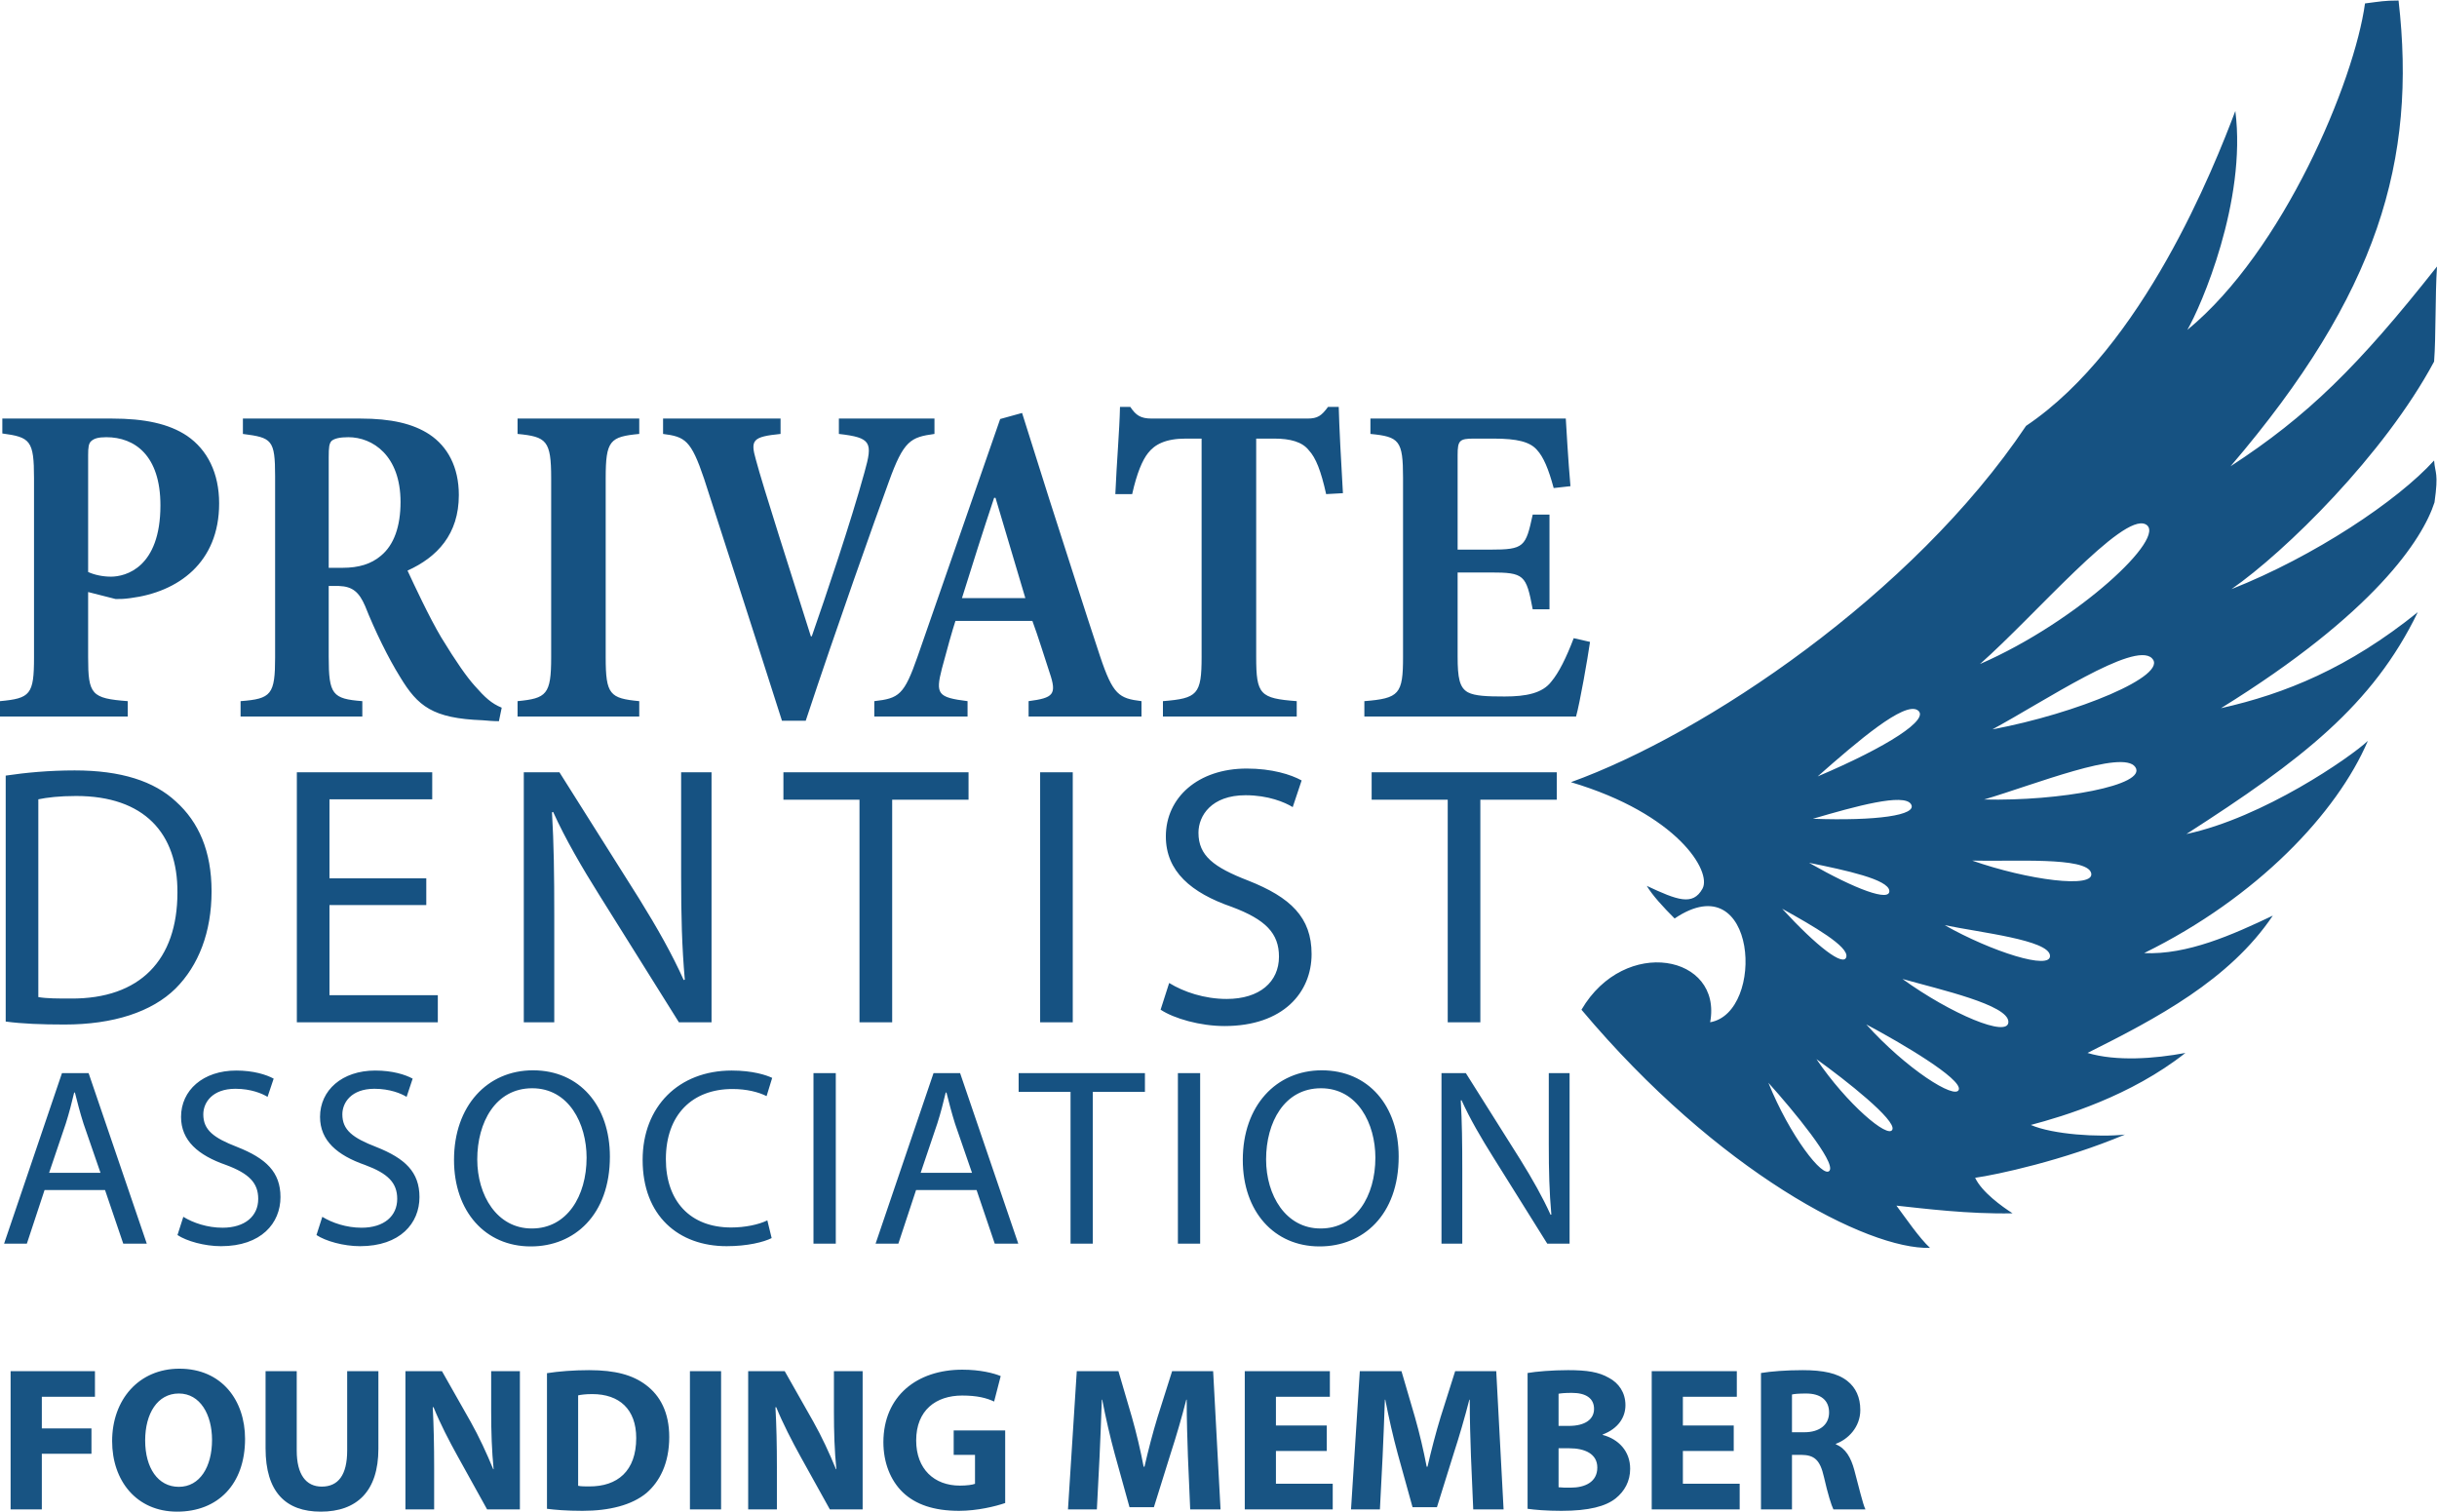
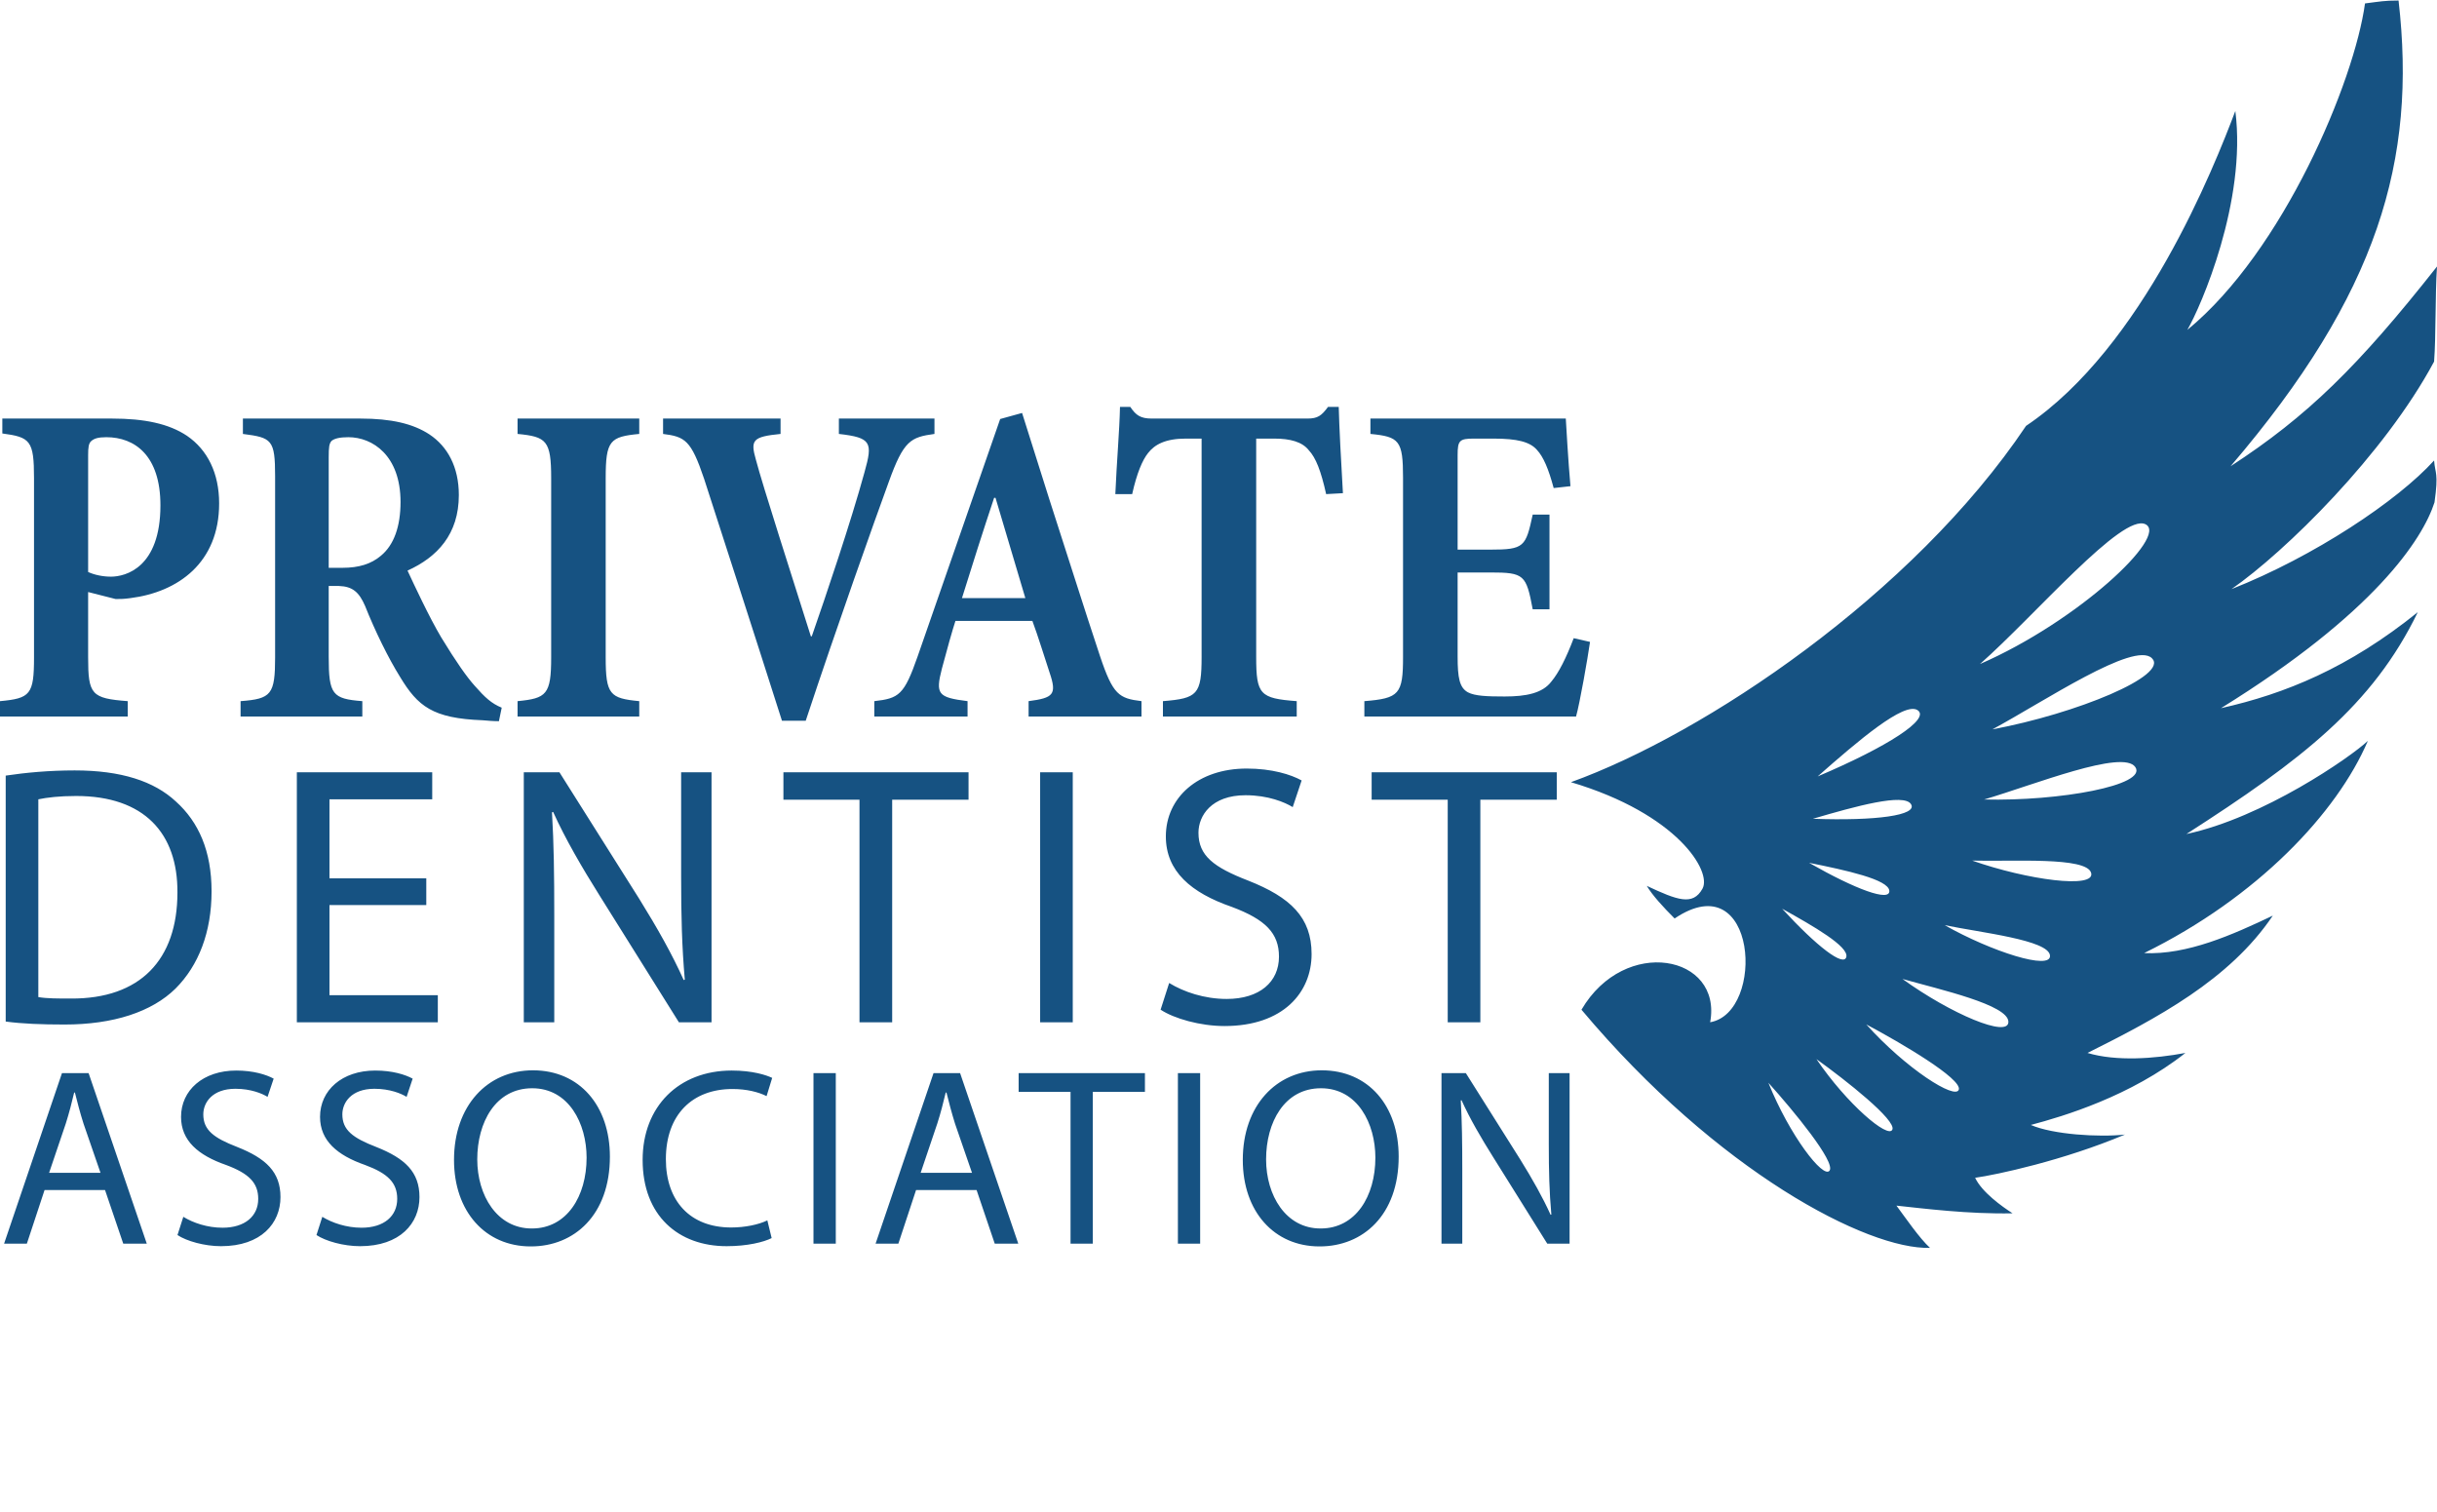
<svg xmlns="http://www.w3.org/2000/svg" xml:space="preserve" width="469px" height="291px" version="1.1" style="shape-rendering:geometricPrecision; text-rendering:geometricPrecision; image-rendering:optimizeQuality; fill-rule:evenodd; clip-rule:evenodd" viewBox="0 0 418.36 259.4">
  <defs>
    <style type="text/css">

   

    .fil0 {fill:#165282}

    .fil1 {fill:#165282;fill-rule:nonzero;fill-opacity:0.988}

   

  </style>
  </defs>
  <g id="Layer_x0020_1">
    <g id="_2316268532064">
      <path class="fil0" d="M15.13 78.01c0,-1.29 0.08,-2.01 0.56,-2.41 0.48,-0.4 1.12,-0.64 2.56,-0.64 4.88,0 9.29,3.13 9.29,11.69 0,10.73 -6.01,12.25 -8.49,12.25 -1.44,0 -2.88,-0.32 -3.92,-0.8l0 -20.09zm-9.29 34.74c0,6.4 -0.64,7.04 -5.84,7.52l0 2.64 21.93 0 0 -2.64c-6.24,-0.48 -6.8,-1.12 -6.8,-7.52l0 -11.21 4.72 1.2c0.8,0 1.44,0 2.56,-0.16 8.17,-1.04 15.21,-6.08 15.21,-16.25 0,-5.2 -2,-9.2 -5.52,-11.61 -3.12,-2.08 -7.29,-2.96 -12.89,-2.96l-18.81 0 0 2.56c4.8,0.64 5.44,1.2 5.44,7.69l0 30.74zm50.59 -34.34c0,-1.76 0.08,-2.33 0.48,-2.81 0.48,-0.4 1.36,-0.64 2.89,-0.64 4.16,0 8.96,3.13 8.96,11.13 0,4.16 -1.12,7.37 -3.36,9.21 -1.68,1.44 -3.84,2.08 -6.57,2.08l-2.4 0 0 -18.97zm-9.2 34.26c0,6.48 -0.64,7.2 -5.93,7.6l0 2.64 20.9 0 0 -2.64c-5.13,-0.4 -5.77,-1.12 -5.77,-7.6l0 -12.17 1.76 0c2.33,0.08 3.45,1.04 4.49,3.44 1.68,4.24 4,8.97 6,12.17 3.04,5.04 5.6,7.12 14.17,7.44 0.96,0.08 1.84,0.16 2.8,0.16l0.48 -2.32c-1.76,-0.72 -2.88,-1.76 -4.64,-3.76 -1.36,-1.52 -3.12,-4 -5.76,-8.33 -2.09,-3.52 -4.65,-9.04 -5.77,-11.44 5.12,-2.32 8.81,-6.25 8.81,-12.97 0,-4.8 -1.92,-8.33 -5.05,-10.41 -2.8,-1.84 -6.56,-2.72 -11.84,-2.72l-20.18 0 0 2.64c4.97,0.64 5.53,0.96 5.53,7.29l0 30.98zm47.39 0.08c0,6.4 -0.8,7.04 -5.77,7.52l0 2.64 20.89 0 0 -2.64c-5.04,-0.48 -5.76,-1.12 -5.76,-7.52l0 -30.74c0,-6.49 0.72,-7.13 5.76,-7.61l0 -2.64 -20.89 0 0 2.64c4.97,0.48 5.77,1.12 5.77,7.61l0 30.74zm43.7 10.88c5.29,-16.01 11.85,-34.42 14.25,-40.98 2.56,-7.13 3.76,-7.69 7.85,-8.25l0 -2.64 -16.41 0 0 2.64c5.6,0.64 5.84,1.44 4.4,6.57 -2.32,8.48 -6.65,21.29 -9.05,28.17l-0.16 0c-3.2,-10.16 -8.24,-25.77 -9.44,-30.33 -0.96,-3.37 -0.56,-3.93 4.24,-4.41l0 -2.64 -20.17 0 0 2.64c3.76,0.48 4.8,1.04 7.04,7.69 2.48,7.68 8.81,27.21 13.37,41.54l4.08 0zm38.91 -17.13c0.88,2.32 2.24,6.73 2.96,8.89 1.28,3.76 0.64,4.32 -3.61,4.88l0 2.64 19.38 0 0 -2.64c-3.85,-0.48 -4.89,-1.04 -7.13,-7.76 -2.72,-8.17 -5.68,-17.61 -8.72,-26.98l-4.65 -14.73 -3.76 1.04 -14.17 40.75c-2.32,6.64 -3.2,7.2 -7.44,7.68l0 2.64 16.01 0 0 -2.64c-5.12,-0.64 -5.53,-1.2 -4.4,-5.6 0.8,-3.04 1.84,-6.73 2.32,-8.17l13.21 0zm-12.09 -3.92c1.84,-5.92 3.6,-11.45 5.52,-17.21l0.24 0 5.12 17.21 -10.88 0zm41.14 10.09c0,6.48 -0.72,7.12 -6.64,7.6l0 2.64 22.97 0 0 -2.64c-6.32,-0.48 -6.96,-1.12 -6.96,-7.6l0 -37.47 3.12 0c2.72,0 4.8,0.56 5.92,2.01 1.2,1.28 2.08,3.52 2.97,7.52l2.88 -0.16c-0.32,-5.36 -0.64,-11.53 -0.72,-14.81l-1.84 0c-1.12,1.52 -1.77,2 -3.53,2l-26.73 0c-1.92,0 -2.72,-0.56 -3.68,-2l-1.77 0c-0.08,4 -0.56,9.37 -0.8,14.97l2.89 0c0.8,-3.6 1.76,-5.84 2.72,-7.04 1.12,-1.45 2.96,-2.49 6.48,-2.49l2.72 0 0 37.47zm34.58 0c0,6.4 -0.64,7.12 -6.64,7.6l0 2.64 36.34 0c0.64,-2.24 2,-10 2.4,-12.81l-2.8 -0.64c-1.28,3.37 -2.56,5.93 -3.84,7.45 -1.52,2 -4.32,2.56 -8.01,2.56 -3.04,0 -5.12,-0.08 -6.32,-0.72 -1.44,-0.8 -1.76,-2.48 -1.76,-6.16l0 -14.41 5.6 0c5.85,0 6.17,0.4 7.29,6.32l2.88 0 0 -16.25 -2.88 0c-1.2,5.53 -1.44,6.01 -7.29,6.01l-5.6 0 0 -16.25c0,-2.49 0.32,-2.81 2.8,-2.81l3.36 0c4.09,0 6.25,0.56 7.45,1.93 1.12,1.2 2,3.28 2.88,6.56l2.88 -0.32c-0.4,-4.48 -0.72,-10.33 -0.8,-11.61l-33.54 0 0 2.64c4.96,0.48 5.6,1.12 5.6,7.53l0 30.74zm28.82 21.51c22.91,-8.25 58.68,-32.15 78.13,-61.16 20.11,-13.51 32.31,-44.5 35.93,-54.06 1.98,15.49 -5.93,33.62 -8.24,37.58 16.48,-13.52 28.68,-42.69 30.5,-56.04 2.63,-0.33 3.29,-0.5 5.76,-0.5 3.14,27.36 -3.46,50.28 -28.84,79.95 13.19,-8.58 21.92,-17.15 35.44,-34.29 -0.33,4.94 -0.17,12.03 -0.5,16.32 -8.57,15.99 -25.55,32.64 -34.78,39.06 14.18,-5.6 28.52,-15.16 34.78,-22.08 0.17,2.3 0.8,2.01 0.07,7.19 -2.04,6.32 -10.29,19.02 -36.66,35.33 11.04,-2.47 21.92,-6.92 33.79,-16.48 -7.75,15.99 -19.94,25.38 -39.72,38.08 13.18,-2.8 28.18,-13.19 31.15,-15.99 -5.28,12.36 -18.96,26.87 -38.41,36.43 7.42,0.33 15.17,-3.14 22.09,-6.43 -7.42,11.04 -19.94,17.64 -31.81,23.57 4.94,1.48 11.54,0.99 16.81,0 -9.39,7.42 -20.93,10.88 -26.54,12.36 3.79,1.65 11.71,2.14 16.16,1.65 -10.55,4.45 -22.09,6.92 -25.72,7.42 1.16,2.47 4.62,4.94 6.43,6.1 -7.58,0.16 -15.33,-0.83 -19.94,-1.32 1.48,1.98 3.95,5.6 5.76,7.25 -10.71,0.33 -36.42,-13.02 -59.83,-40.88 7.42,-12.69 24.23,-9.39 22.09,2.15 9.56,-1.65 8.07,-27.37 -6.1,-17.81 -1.98,-1.98 -3.79,-3.95 -4.78,-5.6 5.27,2.47 7.91,3.46 9.56,0.49 1.65,-2.96 -4.29,-12.85 -22.58,-18.29zm42.36 -0.99c6.92,-6.1 14.83,-12.86 17.14,-11.38 2.31,1.49 -5.11,6.27 -17.14,11.38zm27.86 -19.29c9.48,-8.36 24.45,-26.02 28.43,-23.99 3.99,2.03 -11.62,16.66 -28.43,23.99zm2.14 11.21c8.87,-4.79 24.31,-15.17 27.37,-12.22 3.06,2.96 -13,9.54 -27.37,12.22zm-1.42 12.04c8.56,-2.52 23.84,-8.68 25.95,-5.56 2.11,3.11 -13.01,5.88 -25.95,5.56zm-2.05 10.49c6.89,0.19 19.6,-0.7 20.41,2.1 0.81,2.8 -10.97,1.22 -20.41,-2.1zm-4.73 11.08c6.19,1.29 17.81,2.54 18.08,5.2 0.28,2.65 -10.09,-0.67 -18.08,-5.2zm-7.24 9.24c6.6,1.86 18.09,4.43 18.18,7.33 0.1,2.89 -9.88,-1.33 -18.18,-7.33zm-6.22 7.8c6.06,3.22 16.41,9.32 15.89,11.18 -0.52,1.86 -9.05,-3.56 -15.89,-11.18zm-8.55 5.96c5.1,3.66 13.73,10.48 13.03,12.1 -0.7,1.62 -7.77,-4.35 -13.03,-12.1zm-8.25 4.06c4.34,4.82 11.56,13.59 10.5,15.08 -1.07,1.48 -6.89,-6.09 -10.5,-15.08zm7.64 -45.32c7.33,-2.15 15.63,-4.44 16.84,-2.51 1.21,1.92 -6.03,2.9 -16.84,2.51zm-0.66 7.56c6.41,1.29 13.62,2.86 13.78,4.8 0.15,1.94 -5.73,-0.2 -13.78,-4.8zm-4.62 7.88c5.4,3 11.44,6.48 11.02,8.27 -0.42,1.79 -5.1,-1.82 -11.02,-8.27zm-304.96 19.37c2.86,0.38 6.11,0.51 10.12,0.51 8.34,0 14.97,-2.16 19.04,-6.18 3.95,-3.95 6.18,-9.68 6.18,-16.68 0,-6.94 -2.23,-11.91 -6.11,-15.41 -3.76,-3.51 -9.43,-5.35 -17.39,-5.35 -4.39,0 -8.41,0.38 -11.84,0.89l0 42.22zm5.6 -38.15c1.46,-0.31 3.63,-0.57 6.49,-0.57 11.72,0 17.45,6.43 17.39,16.56 0,11.59 -6.43,18.28 -18.28,18.21 -2.16,0 -4.2,0 -5.6,-0.25l0 -33.95zm66.6 13.57l-16.62 0 0 -13.57 17.64 0 0 -4.64 -23.24 0 0 42.92 24.2 0 0 -4.65 -18.6 0 0 -15.48 16.62 0 0 -4.58zm21.97 24.71l0 -18.34c0,-7.13 -0.07,-12.29 -0.39,-17.71l0.2 -0.06c2.1,4.65 4.96,9.55 7.96,14.33l13.63 21.78 5.6 0 0 -42.92 -5.22 0 0 18.02c0,6.62 0.13,11.84 0.63,17.58l-0.19 0.06c-1.97,-4.4 -4.52,-8.92 -7.64,-13.95l-13.69 -21.71 -6.12 0 0 42.92 5.23 0zm52.4 0l5.61 0 0 -38.21 13.11 0 0 -4.71 -31.78 0 0 4.71 13.06 0 0 38.21zm31.01 -42.92l0 42.92 5.6 0 0 -42.92 -5.6 0zm20.68 40.75c2.3,1.53 6.82,2.81 10.96,2.81 10.13,0 14.96,-5.8 14.96,-12.36 0,-6.3 -3.62,-9.74 -10.89,-12.61 -5.92,-2.29 -8.53,-4.27 -8.53,-8.21 0,-2.93 2.23,-6.44 8.09,-6.44 3.88,0 6.75,1.21 8.09,2.04l1.53 -4.58c-1.85,-1.02 -5.1,-2.04 -9.43,-2.04 -8.34,0 -13.88,4.97 -13.88,11.65 0,5.99 4.33,9.68 11.33,12.1 5.8,2.17 8.09,4.53 8.09,8.54 0,4.33 -3.31,7.26 -8.98,7.26 -3.82,0 -7.39,-1.21 -9.87,-2.74l-1.47 4.58zm49.29 2.17l5.6 0 0 -38.21 13.12 0 0 -4.71 -31.78 0 0 4.71 13.06 0 0 38.21zm-230.5 28.79l3.13 9.21 4.04 0 -9.99 -29.28 -4.57 0 -9.94 29.28 3.91 0 3.04 -9.21 10.38 0zm-9.6 -2.96l2.87 -8.47c0.56,-1.78 1.04,-3.6 1.43,-5.3l0.13 0c0.43,1.7 0.87,3.43 1.48,5.34l2.91 8.43 -8.82 0zm22.04 10.69c1.56,1.04 4.65,1.91 7.47,1.91 6.91,0 10.21,-3.95 10.21,-8.43 0,-4.3 -2.48,-6.64 -7.43,-8.6 -4.04,-1.56 -5.82,-2.91 -5.82,-5.6 0,-2 1.52,-4.39 5.52,-4.39 2.65,0 4.6,0.82 5.51,1.39l1.05 -3.13c-1.26,-0.69 -3.48,-1.39 -6.43,-1.39 -5.69,0 -9.47,3.39 -9.47,7.95 0,4.09 2.95,6.6 7.73,8.26 3.95,1.47 5.52,3.08 5.52,5.82 0,2.95 -2.26,4.95 -6.13,4.95 -2.6,0 -5.04,-0.83 -6.73,-1.87l-1 3.13zm23.86 0c1.57,1.04 4.65,1.91 7.48,1.91 6.9,0 10.2,-3.95 10.2,-8.43 0,-4.3 -2.47,-6.64 -7.42,-8.6 -4.04,-1.56 -5.82,-2.91 -5.82,-5.6 0,-2 1.52,-4.39 5.51,-4.39 2.65,0 4.61,0.82 5.52,1.39l1.04 -3.13c-1.26,-0.69 -3.47,-1.39 -6.43,-1.39 -5.69,0 -9.47,3.39 -9.47,7.95 0,4.09 2.96,6.6 7.73,8.26 3.96,1.47 5.52,3.08 5.52,5.82 0,2.95 -2.26,4.95 -6.12,4.95 -2.61,0 -5.04,-0.83 -6.74,-1.87l-1 3.13zm36.81 1.95c7.43,0 13.56,-5.38 13.56,-15.42 0,-8.69 -5.17,-14.81 -13.21,-14.81 -7.82,0 -13.55,6.08 -13.55,15.38 0,8.86 5.38,14.85 13.16,14.85l0.04 0zm0.13 -3.08c-5.95,0 -9.34,-5.69 -9.34,-11.86 0,-6.34 3.13,-12.21 9.43,-12.21 6.3,0 9.34,6.08 9.34,11.91 0,6.64 -3.39,12.16 -9.38,12.16l-0.05 0zm40.46 -1.39c-1.52,0.74 -3.86,1.22 -6.21,1.22 -7.08,0 -11.21,-4.57 -11.21,-11.73 0,-7.65 4.56,-12.04 11.43,-12.04 2.43,0 4.47,0.52 5.86,1.22l0.96 -3.13c-1,-0.48 -3.35,-1.26 -6.95,-1.26 -9.08,0 -15.29,6.17 -15.29,15.34 0,9.6 6.16,14.81 14.42,14.81 3.56,0 6.38,-0.7 7.73,-1.39l-0.74 -3.04zm7.92 -25.28l0 29.28 3.83 0 0 -29.28 -3.83 0zm28 20.07l3.12 9.21 4.04 0 -9.99 -29.28 -4.56 0 -9.95 29.28 3.91 0 3.04 -9.21 10.39 0zm-9.6 -2.96l2.86 -8.47c0.57,-1.78 1.04,-3.6 1.44,-5.3l0.13 0c0.43,1.7 0.87,3.43 1.47,5.34l2.91 8.43 -8.81 0zm25.73 12.17l3.82 0 0 -26.07 8.95 0 0 -3.21 -21.68 0 0 3.21 8.91 0 0 26.07zm18.43 -29.28l0 29.28 3.82 0 0 -29.28 -3.82 0zm24.34 29.75c7.43,0 13.56,-5.38 13.56,-15.42 0,-8.69 -5.17,-14.81 -13.21,-14.81 -7.82,0 -13.55,6.08 -13.55,15.38 0,8.86 5.38,14.85 13.16,14.85l0.04 0zm0.13 -3.08c-5.95,0 -9.33,-5.69 -9.33,-11.86 0,-6.34 3.12,-12.21 9.42,-12.21 6.3,0 9.34,6.08 9.34,11.91 0,6.64 -3.39,12.16 -9.38,12.16l-0.05 0zm24.35 2.61l0 -12.52c0,-4.86 -0.05,-8.38 -0.26,-12.07l0.13 -0.04c1.43,3.17 3.38,6.51 5.43,9.77l9.29 14.86 3.83 0 0 -29.28 -3.57 0 0 12.29c0,4.52 0.09,8.08 0.44,11.99l-0.13 0.04c-1.35,-2.99 -3.09,-6.08 -5.22,-9.51l-9.33 -14.81 -4.18 0 0 29.28 3.57 0z" />
-       <path class="fil1" d="M1.82 259.01l5.36 0 0 -9.54 8.52 0 0 -4.36 -8.52 0 0 -5.43 9.12 0 0 -4.4 -14.48 0 0 23.73zm28.98 -24.15c-6.97,0 -11.55,5.32 -11.55,12.43 0,6.79 4.16,12.11 11.16,12.11 6.98,0 11.66,-4.68 11.66,-12.5 0,-6.58 -3.98,-12.04 -11.27,-12.04zm-0.1 4.26c3.69,0 5.7,3.66 5.7,7.96 0,4.61 -2.08,8.06 -5.7,8.06 -3.6,0 -5.78,-3.27 -5.78,-7.96 0,-4.61 2.11,-8.06 5.78,-8.06zm14.89 -3.84l0 13.24c0,7.54 3.49,10.88 9.47,10.88 6.2,0 9.9,-3.49 9.9,-10.81l0 -13.31 -5.36 0 0 13.63c0,4.22 -1.55,6.19 -4.36,6.19 -2.71,0 -4.3,-2.07 -4.3,-6.19l0 -13.63 -5.35 0zm28.94 23.73l0 -7.14c0,-3.88 -0.07,-7.22 -0.24,-10.39l0.14 0c1.12,2.78 2.71,5.84 4.12,8.38l5.07 9.15 5.63 0 0 -23.73 -4.93 0 0 6.9c0,3.59 0.11,6.8 0.42,9.93l-0.07 0c-1.09,-2.67 -2.46,-5.63 -3.87,-8.13l-4.93 -8.7 -6.27 0 0 23.73 4.93 0zm19.37 -0.1c1.3,0.17 3.31,0.35 6.09,0.35 4.65,0 8.49,-0.99 10.99,-3.06 2.25,-1.94 3.91,-5.07 3.91,-9.62 0,-4.19 -1.55,-7.11 -4.02,-8.94 -2.25,-1.69 -5.21,-2.53 -9.75,-2.53 -2.68,0 -5.25,0.21 -7.22,0.52l0 23.28zm5.35 -19.47c0.46,-0.11 1.27,-0.22 2.43,-0.22 4.65,0 7.54,2.61 7.54,7.54 0,5.67 -3.21,8.34 -8.1,8.31 -0.64,0 -1.41,0 -1.87,-0.11l0 -15.52zm19.19 -4.16l0 23.73 5.35 0 0 -23.73 -5.35 0zm14.93 23.73l0 -7.14c0,-3.88 -0.07,-7.22 -0.25,-10.39l0.14 0c1.13,2.78 2.72,5.84 4.12,8.38l5.08 9.15 5.63 0 0 -23.73 -4.93 0 0 6.9c0,3.59 0.1,6.8 0.42,9.93l-0.07 0c-1.09,-2.67 -2.46,-5.63 -3.87,-8.13l-4.93 -8.7 -6.27 0 0 23.73 4.93 0zm39.19 -13.55l-8.84 0 0 4.19 3.66 0 0 4.97c-0.42,0.17 -1.4,0.31 -2.6,0.31 -4.4,0 -7.5,-2.84 -7.5,-7.75 0,-5.2 3.41,-7.71 7.89,-7.71 2.6,0 4.19,0.42 5.49,1.03l1.13 -4.37c-1.17,-0.5 -3.52,-1.1 -6.59,-1.1 -7.78,0 -13.52,4.51 -13.55,12.43 0,3.48 1.19,6.56 3.34,8.63 2.18,2.08 5.32,3.17 9.65,3.17 3.13,0 6.27,-0.77 7.92,-1.34l0 -12.46zm31.76 13.55l5.21 0 -1.27 -23.73 -7.04 0 -2.5 7.89c-0.81,2.64 -1.62,5.77 -2.25,8.52l-0.14 0c-0.53,-2.78 -1.23,-5.74 -2.01,-8.49l-2.32 -7.92 -7.15 0 -1.51 23.73 4.96 0 0.46 -9.01c0.14,-2.96 0.28,-6.62 0.39,-9.82l0.07 0c0.59,3.09 1.37,6.47 2.14,9.29l2.54 9.16 4.19 0 2.89 -9.26c0.91,-2.79 1.9,-6.17 2.67,-9.19l0.07 0c0,3.45 0.11,6.9 0.21,9.75l0.39 9.08zm23.45 -14.4l-8.73 0 0 -4.93 9.26 0 0 -4.4 -14.61 0 0 23.73 15.1 0 0 -4.4 -9.75 0 0 -5.63 8.73 0 0 -4.37zm25.14 14.4l5.21 0 -1.26 -23.73 -7.05 0 -2.5 7.89c-0.81,2.64 -1.62,5.77 -2.25,8.52l-0.14 0c-0.53,-2.78 -1.23,-5.74 -2.01,-8.49l-2.32 -7.92 -7.15 0 -1.51 23.73 4.96 0 0.46 -9.01c0.14,-2.96 0.28,-6.62 0.39,-9.82l0.07 0c0.6,3.09 1.37,6.47 2.14,9.29l2.54 9.16 4.19 0 2.89 -9.26c0.91,-2.79 1.9,-6.17 2.67,-9.19l0.07 0c0,3.45 0.11,6.9 0.21,9.75l0.39 9.08zm9.33 -0.1c1.2,0.17 3.17,0.35 5.81,0.35 4.72,0 7.61,-0.77 9.33,-2.15 1.48,-1.2 2.47,-2.89 2.47,-5.07 0,-3.03 -2.01,-5.1 -4.72,-5.81l0 -0.07c2.68,-1.02 3.91,-2.96 3.91,-5.03 0,-2.19 -1.16,-3.81 -2.82,-4.69 -1.76,-1.02 -3.77,-1.33 -7.04,-1.33 -2.71,0 -5.53,0.24 -6.94,0.49l0 23.31zm5.32 -19.75c0.42,-0.08 1.09,-0.15 2.29,-0.15 2.43,0 3.8,0.95 3.8,2.75 0,1.76 -1.48,2.92 -4.33,2.92l-1.76 0 0 -5.52zm0 9.36l1.83 0c2.68,0 4.82,0.95 4.82,3.31 0,2.5 -2.14,3.45 -4.57,3.45 -0.92,0 -1.55,0 -2.08,-0.07l0 -6.69zm30.07 -3.91l-8.73 0 0 -4.93 9.26 0 0 -4.4 -14.61 0 0 23.73 15.1 0 0 -4.4 -9.75 0 0 -5.63 8.73 0 0 -4.37zm4.68 14.4l5.32 0 0 -9.36 1.59 0c2.21,0.03 3.23,0.81 3.9,3.81 0.67,2.94 1.27,4.84 1.62,5.55l5.5 0c-0.46,-0.92 -1.17,-4.03 -1.91,-6.75 -0.59,-2.19 -1.51,-3.74 -3.16,-4.41l0 -0.1c2.04,-0.74 4.19,-2.81 4.19,-5.8 0,-2.17 -0.78,-3.85 -2.22,-4.98 -1.69,-1.34 -4.16,-1.86 -7.68,-1.86 -2.89,0 -5.42,0.21 -7.15,0.49l0 23.41zm5.32 -19.72c0.39,-0.1 1.13,-0.17 2.43,-0.17 2.46,0 3.94,1.12 3.94,3.26 0,2.06 -1.58,3.39 -4.26,3.39l-2.11 0 0 -6.48z" />
    </g>
  </g>
</svg>